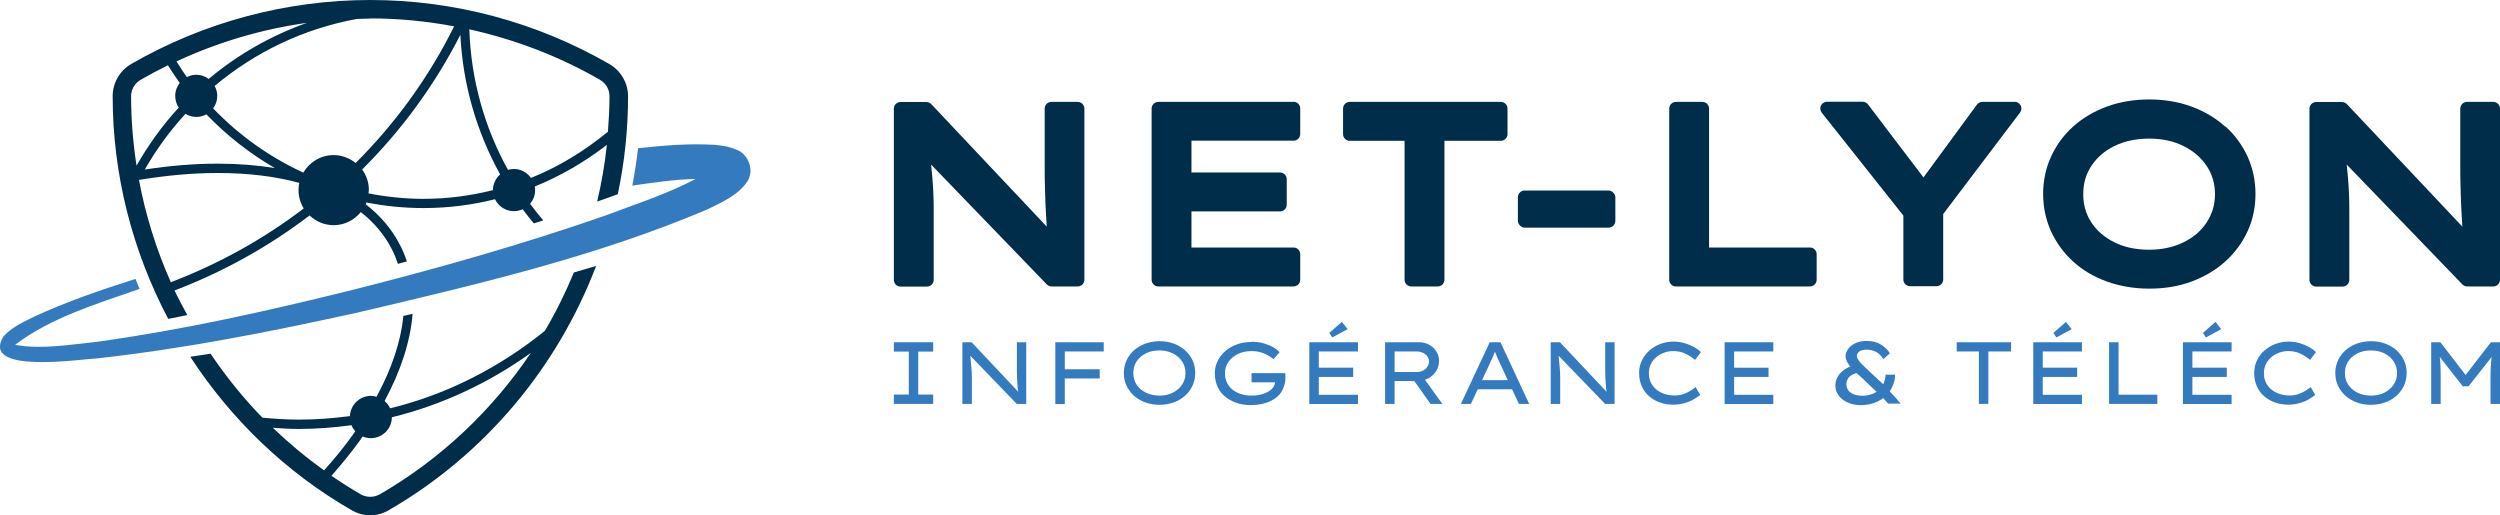
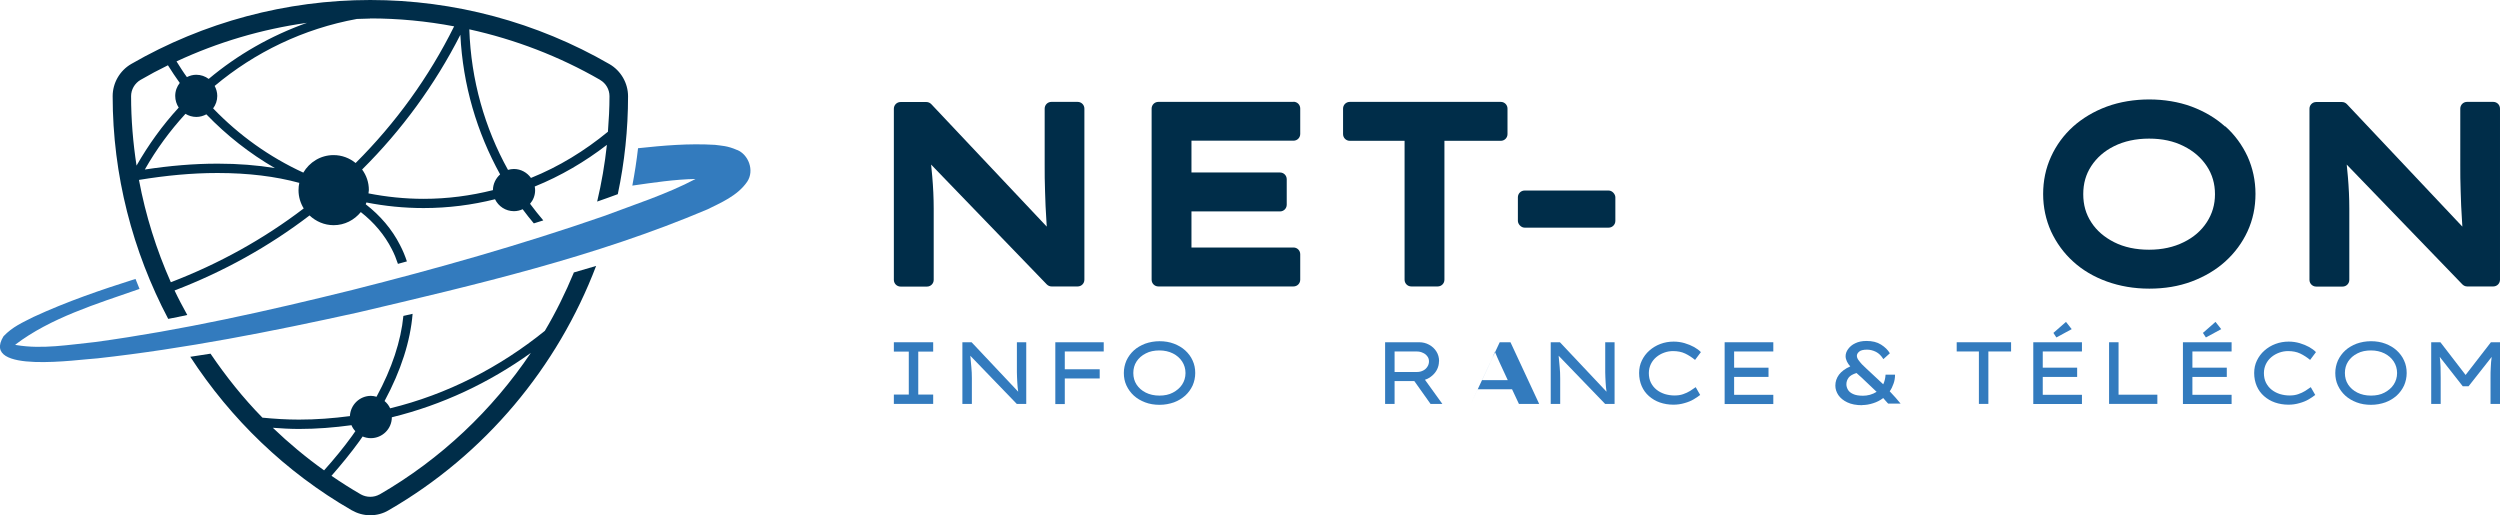
<svg xmlns="http://www.w3.org/2000/svg" id="Layer_2" data-name="Layer 2" viewBox="0 0 192.62 39.71">
  <defs>
    <style>
      .cls-1 {
        fill: #002d49;
      }

      .cls-2 {
        fill: #337bbe;
      }
    </style>
  </defs>
  <g id="logo">
    <g>
      <g>
        <path class="cls-1" d="M83.04,7.85h-2.03c-.29,0-.52.23-.52.52v4.33c0,.64,0,1.33.03,2.07.02.73.05,1.46.1,2.19.01.17.02.33.03.5l-8.9-9.44c-.1-.1-.23-.16-.38-.16h-1.98c-.29,0-.52.23-.52.52v13.18c0,.29.23.52.52.52h2.03c.29,0,.52-.23.52-.52v-5.48c0-.82-.04-1.65-.11-2.46l-.09-.94,8.91,9.23c.1.1.23.16.37.16h2.01c.29,0,.52-.23.52-.52v-13.18c0-.29-.23-.52-.52-.52Z" />
        <path class="cls-1" d="M99.66,7.85h-10.41c-.29,0-.52.23-.52.52v13.18c0,.29.23.52.52.52h10.41c.29,0,.52-.23.52-.52v-1.96c0-.29-.23-.52-.52-.52h-7.86v-2.78h6.82c.29,0,.52-.23.52-.52v-1.96c0-.29-.23-.52-.52-.52h-6.82v-2.45h7.86c.29,0,.52-.23.52-.52v-1.96c0-.29-.23-.52-.52-.52Z" />
        <path class="cls-1" d="M115.63,7.85h-11.63c-.29,0-.52.23-.52.52v1.96c0,.29.23.52.52.52h4.22v10.7c0,.29.23.52.52.52h2.03c.29,0,.52-.23.52-.52v-10.7h4.34c.29,0,.52-.23.52-.52v-1.96c0-.29-.23-.52-.52-.52Z" />
        <rect class="cls-1" x="116.95" y="14.68" width="7.51" height="2.86" rx=".52" ry=".52" />
-         <path class="cls-1" d="M139.44,19.07h-7.76v-10.7c0-.29-.23-.52-.52-.52h-2.03c-.29,0-.52.23-.52.52v13.18c0,.29.23.52.52.52h10.32c.29,0,.52-.23.52-.52v-1.96c0-.29-.23-.52-.52-.52Z" />
-         <path class="cls-1" d="M155.23,7.85h-2.49c-.17,0-.32.08-.42.21l-4.12,5.61-4.27-5.62c-.1-.13-.25-.21-.41-.21h-2.75c-.2,0-.38.11-.47.29s-.06.39.06.55l6.29,7.93v4.92c0,.29.23.52.52.52h2.03c.29,0,.52-.23.52-.52v-5.04l5.92-7.82c.12-.16.14-.37.05-.54-.09-.18-.27-.29-.46-.29Z" />
        <path class="cls-1" d="M171.44,9.75c-.73-.66-1.6-1.17-2.59-1.54-1.98-.73-4.53-.73-6.52,0-1,.37-1.87.89-2.6,1.54-.73.66-1.3,1.44-1.7,2.32-.41.89-.61,1.86-.61,2.88s.21,1.99.61,2.88c.41.88.98,1.67,1.7,2.32.72.66,1.6,1.18,2.6,1.54,1,.36,2.09.55,3.27.55s2.27-.18,3.26-.55c.99-.37,1.87-.89,2.59-1.54.73-.66,1.31-1.44,1.72-2.33.41-.89.61-1.85.61-2.88s-.21-1.99-.61-2.88c-.41-.88-.98-1.67-1.72-2.33ZM170.66,14.96c0,.81-.21,1.51-.63,2.16-.42.65-1.02,1.17-1.78,1.54-.76.38-1.66.58-2.67.58s-1.92-.19-2.69-.58c-.75-.38-1.35-.89-1.76-1.53-.42-.64-.62-1.35-.62-2.17s.2-1.53.62-2.17c.42-.64,1.01-1.16,1.76-1.53.77-.38,1.67-.58,2.69-.58s1.9.19,2.67.58c.76.38,1.35.89,1.78,1.54.42.64.63,1.35.63,2.17Z" />
        <path class="cls-1" d="M192.11,7.85h-2.03c-.29,0-.52.23-.52.52v4.33c0,.64,0,1.33.03,2.07.02.73.05,1.46.1,2.19.01.17.02.33.03.5l-8.9-9.44c-.1-.1-.23-.16-.38-.16h-1.98c-.29,0-.52.23-.52.52v13.18c0,.29.23.52.52.52h2.03c.29,0,.52-.23.52-.52v-5.48c0-.82-.04-1.65-.11-2.46l-.09-.94,8.91,9.23c.1.1.23.16.37.16h2.01c.29,0,.52-.23.52-.52v-13.18c0-.29-.23-.52-.52-.52Z" />
      </g>
      <g>
        <path class="cls-2" d="M71.9,31.12h-3.03v-.72h1.15v-3.31h-1.15v-.72h3.03v.72h-1.15v3.31h1.15v.72Z" />
        <path class="cls-2" d="M78.34,26.37h.73v4.75h-.73l-3.58-3.71c.03.29.05.58.08.87.03.29.04.58.04.87v1.97h-.73v-4.75h.71l3.59,3.81c-.03-.22-.06-.46-.07-.72s-.03-.52-.03-.78c0-.26,0-.51,0-.74v-1.56Z" />
        <path class="cls-2" d="M81.31,31.12v-4.75h3.73v.71h-3v1.37h2.69v.71h-2.69v1.97h-.73Z" />
        <path class="cls-2" d="M92.09,28.74c0,.34-.07.66-.2.96-.14.3-.33.56-.57.78-.25.22-.54.4-.87.52-.34.12-.71.19-1.11.19s-.77-.06-1.11-.19-.63-.3-.87-.52c-.24-.22-.43-.48-.57-.78-.14-.3-.2-.62-.2-.96s.07-.66.2-.96c.14-.3.33-.56.57-.78s.54-.39.87-.52c.34-.12.71-.19,1.11-.19s.77.06,1.11.19c.34.13.63.3.87.52s.44.48.57.78c.14.3.2.62.2.96ZM91.34,28.74c0-.33-.09-.63-.26-.89-.17-.26-.41-.47-.71-.62s-.65-.23-1.04-.23-.75.07-1.05.23c-.3.15-.54.36-.71.62s-.25.56-.25.89.08.63.25.89.41.47.71.62c.3.15.65.23,1.05.23s.74-.07,1.04-.23.54-.36.71-.62c.17-.26.26-.56.26-.88Z" />
-         <path class="cls-2" d="M96.44,26.33c.33,0,.63.04.91.12.28.08.53.18.74.3.21.12.38.25.5.39l-.47.53c-.23-.19-.49-.34-.77-.45-.28-.12-.59-.17-.91-.17-.39,0-.74.07-1.05.22-.31.15-.56.35-.74.61s-.27.55-.27.87c0,.29.06.54.17.76.11.22.26.4.45.54.19.14.41.25.65.32.24.07.49.11.76.11.33,0,.64-.04.91-.13.27-.09.49-.21.65-.36.16-.15.25-.33.27-.53h-1.81v-.71h2.59c0,.05.02.11.02.17,0,.06,0,.11,0,.17,0,.24-.04.48-.12.7s-.18.41-.3.56c-.22.27-.52.48-.91.63-.39.15-.84.23-1.36.23-.37,0-.72-.05-1.05-.16-.33-.11-.62-.26-.88-.47-.26-.21-.46-.46-.6-.77-.14-.3-.22-.65-.22-1.05,0-.34.07-.66.22-.95.14-.29.35-.55.6-.77s.56-.39.9-.51c.34-.12.71-.18,1.11-.18Z" />
-         <path class="cls-2" d="M100.88,31.12v-4.75h3.75v.71h-3.02v1.25h2.65v.71h-2.65v1.38h3.02v.71h-3.75ZM102.65,26l-.23-.35.97-.85.44.56-1.18.64Z" />
        <path class="cls-2" d="M110.87,27.84c0,.22-.05.42-.14.61-.09.19-.22.35-.38.49-.16.14-.35.25-.56.32l1.34,1.86h-.91s-1.25-1.76-1.25-1.76h-1.52v1.76h-.73v-4.75h2.63c.27,0,.52.06.76.19s.42.3.56.52c.14.22.21.47.21.76ZM109.15,27.08h-1.7v1.58h1.74c.17,0,.32-.04.46-.11s.25-.17.33-.3c.08-.12.12-.26.12-.41s-.04-.28-.13-.39c-.09-.12-.2-.21-.35-.27-.14-.07-.3-.1-.48-.1Z" />
-         <path class="cls-2" d="M117.03,31.12l-.53-1.13h-2.64l-.53,1.13h-.77l2.22-4.75h.83l2.21,4.75h-.8ZM114.81,27.96l-.62,1.33h1.98l-.63-1.36c-.06-.14-.12-.27-.18-.4-.06-.13-.12-.27-.18-.43-.06.16-.12.31-.18.44s-.12.27-.19.41Z" />
+         <path class="cls-2" d="M117.03,31.12l-.53-1.13h-2.64l-.53,1.13l2.22-4.75h.83l2.21,4.75h-.8ZM114.81,27.96l-.62,1.33h1.98l-.63-1.36c-.06-.14-.12-.27-.18-.4-.06-.13-.12-.27-.18-.43-.06.16-.12.31-.18.44s-.12.27-.19.41Z" />
        <path class="cls-2" d="M123.67,26.37h.73v4.75h-.73l-3.58-3.71c.03.29.05.58.08.87.03.29.04.58.04.87v1.97h-.73v-4.75h.71l3.59,3.81c-.03-.22-.06-.46-.07-.72s-.03-.52-.03-.78c0-.26,0-.51,0-.74v-1.56Z" />
        <path class="cls-2" d="M130.98,30.44c-.12.1-.29.21-.49.33s-.45.22-.71.29c-.27.08-.55.12-.85.12-.37,0-.72-.06-1.04-.17s-.6-.28-.84-.49c-.24-.21-.43-.47-.56-.77s-.2-.64-.2-1.01c0-.35.07-.67.21-.96s.33-.55.58-.77c.25-.22.53-.39.85-.51.32-.12.66-.18,1.02-.18.29,0,.58.04.85.12.27.08.51.18.73.3.21.12.39.25.52.39l-.45.6c-.23-.19-.49-.36-.76-.49s-.59-.19-.94-.19c-.23,0-.46.04-.68.12-.22.08-.42.19-.6.34-.18.15-.32.33-.42.53-.1.21-.16.44-.16.7,0,.28.05.53.16.75.11.21.25.39.44.54s.39.25.63.33c.24.07.48.11.74.11s.47-.03.67-.1c.2-.07.38-.15.54-.25s.3-.2.43-.29l.35.61Z" />
        <path class="cls-2" d="M132.88,31.12v-4.75h3.75v.71h-3.02v1.25h2.65v.71h-2.65v1.38h3.02v.71h-3.75Z" />
        <path class="cls-2" d="M143.48,31.22c-.46,0-.84-.07-1.15-.22-.3-.14-.53-.33-.69-.56-.15-.23-.23-.47-.23-.73,0-.3.09-.58.28-.84.19-.25.48-.47.87-.64-.11-.12-.2-.25-.26-.38s-.1-.27-.1-.4c0-.19.06-.37.19-.55.13-.18.31-.34.55-.45.24-.12.53-.18.87-.18.45,0,.82.09,1.12.28s.53.41.68.67l-.5.45c-.16-.26-.35-.45-.57-.56-.22-.11-.45-.17-.69-.17-.28,0-.49.05-.6.15-.12.1-.18.21-.18.32s.04.22.12.33c.08.11.17.22.27.33.11.1.21.2.3.29l1.34,1.25c.05-.1.09-.22.12-.34.03-.12.05-.26.06-.4h.73c0,.25-.04.49-.12.7-.07.21-.17.41-.29.58.15.16.3.33.46.5.16.18.28.33.38.45h-.96c-.06-.06-.12-.13-.19-.21-.07-.08-.13-.16-.19-.22-.24.18-.49.31-.78.4-.28.09-.56.14-.84.14ZM142.26,29.6c0,.15.04.29.12.43.08.14.22.25.4.33.19.09.44.13.76.13.17,0,.34-.02.53-.07.18-.05.36-.13.52-.23l-1.17-1.11c-.06-.05-.12-.1-.18-.16-.06-.06-.13-.12-.2-.18-.29.09-.5.21-.61.36-.11.15-.17.32-.17.51Z" />
        <path class="cls-2" d="M152.47,31.12v-4.04h-1.71v-.71h4.19v.71h-1.75v4.04h-.73Z" />
        <path class="cls-2" d="M156.66,31.12v-4.75h3.75v.71h-3.02v1.25h2.65v.71h-2.65v1.38h3.02v.71h-3.75ZM158.44,26l-.23-.35.97-.85.44.56-1.18.64Z" />
        <path class="cls-2" d="M166.22,30.41v.71h-3.72v-4.75h.73v4.04h2.98Z" />
        <path class="cls-2" d="M168.19,31.12v-4.75h3.75v.71h-3.02v1.25h2.65v.71h-2.65v1.38h3.02v.71h-3.75ZM169.96,26l-.23-.35.97-.85.44.56-1.18.64Z" />
        <path class="cls-2" d="M178.37,30.44c-.12.1-.29.21-.49.33s-.45.22-.71.29c-.27.08-.55.12-.85.12-.37,0-.72-.06-1.04-.17s-.6-.28-.84-.49c-.24-.21-.43-.47-.56-.77s-.2-.64-.2-1.01c0-.35.07-.67.21-.96s.33-.55.58-.77c.25-.22.53-.39.85-.51.32-.12.66-.18,1.02-.18.29,0,.58.04.85.12.27.08.51.18.73.3.21.12.39.25.52.39l-.45.6c-.23-.19-.49-.36-.76-.49s-.59-.19-.94-.19c-.23,0-.46.04-.68.12-.22.08-.42.19-.6.34-.18.15-.32.33-.42.53-.1.21-.16.44-.16.7,0,.28.05.53.16.75.11.21.25.39.44.54s.39.25.63.33c.24.07.48.11.74.11s.47-.03.67-.1c.2-.07.38-.15.54-.25s.3-.2.43-.29l.35.61Z" />
        <path class="cls-2" d="M185.43,28.74c0,.34-.07.66-.2.96-.14.3-.33.56-.57.78-.25.22-.54.4-.87.52-.34.12-.71.19-1.11.19s-.77-.06-1.11-.19-.63-.3-.87-.52c-.24-.22-.43-.48-.57-.78-.14-.3-.2-.62-.2-.96s.07-.66.2-.96c.14-.3.33-.56.57-.78s.54-.39.87-.52c.34-.12.71-.19,1.11-.19s.77.06,1.11.19c.34.13.63.3.87.52s.44.48.57.78c.14.3.2.62.2.96ZM184.69,28.74c0-.33-.09-.63-.26-.89-.17-.26-.41-.47-.71-.62s-.65-.23-1.04-.23-.75.07-1.05.23c-.3.15-.54.36-.71.62s-.25.56-.25.89.08.63.25.89.41.47.71.62c.3.15.65.23,1.05.23s.74-.07,1.04-.23.54-.36.71-.62c.17-.26.26-.56.26-.88Z" />
        <path class="cls-2" d="M188.03,26.37l1.94,2.52,1.95-2.52h.7v4.75h-.73v-2c0-.29,0-.57.02-.83.01-.26.03-.52.07-.79l-1.78,2.26h-.45l-1.77-2.26c.03.26.05.52.06.79,0,.26.01.54.01.83v2h-.73v-4.75h.72Z" />
      </g>
      <g>
        <g>
          <path class="cls-1" d="M14.43,24.27c-.34-.62-.68-1.25-.98-1.89,3.76-1.44,7.26-3.38,10.4-5.78.49.46,1.14.75,1.86.75.85,0,1.59-.4,2.09-1.01,1.02.8,1.83,1.76,2.39,2.86.19.36.34.74.47,1.13.23-.06.46-.12.69-.19-.14-.43-.32-.86-.53-1.26-.62-1.22-1.52-2.27-2.64-3.14.02-.05.03-.09.05-.14,1.43.28,2.9.43,4.41.43,1.9,0,3.74-.24,5.5-.68.26.54.81.92,1.46.92.24,0,.47-.06.67-.15.27.37.56.73.86,1.09.24-.08.49-.15.73-.23-.35-.42-.7-.84-1.02-1.28.24-.28.39-.64.39-1.04,0-.1-.01-.19-.03-.29,2-.81,3.86-1.9,5.56-3.21-.16,1.48-.41,2.93-.75,4.37.53-.19,1.07-.37,1.59-.57.52-2.46.79-4.98.79-7.54,0-1.02-.55-1.97-1.43-2.48C41.37,1.71,35,0,28.53,0S15.69,1.71,10.11,4.93c-.88.51-1.43,1.46-1.43,2.48,0,6.07,1.53,11.94,4.28,17.16.49-.09.98-.2,1.47-.3ZM13.16,21.74c-1.11-2.5-1.94-5.14-2.45-7.86,0,0,0-.02.01-.02,2.07-.34,4.08-.53,6-.53h.07c2.34,0,4.44.26,6.27.76-.04.18-.06.37-.06.57,0,.51.15.99.4,1.4-3.09,2.36-6.54,4.27-10.25,5.69ZM11.16,13.06c.88-1.55,1.93-2.98,3.13-4.29.24.15.53.24.84.24.28,0,.54-.08.77-.2,1.56,1.62,3.34,3.02,5.28,4.14-1.35-.22-2.81-.34-4.38-.34h-.07c-1.79,0-3.65.16-5.56.45ZM46.24,6.16c.45.26.72.74.72,1.25,0,.92-.05,1.83-.12,2.74-1.79,1.47-3.77,2.69-5.93,3.56-.29-.41-.77-.69-1.32-.69-.16,0-.3.03-.45.07-1.79-3.23-2.85-6.91-2.98-10.83,3.53.78,6.93,2.08,10.07,3.89ZM38.53,13.44c-.33.3-.55.73-.55,1.21,0,0,0,0,0,0-1.71.43-3.5.67-5.34.67-1.45,0-2.87-.15-4.25-.42,0-.09.03-.17.03-.26,0-.59-.19-1.13-.52-1.58,3.05-3.03,5.61-6.53,7.57-10.38.19,3.88,1.28,7.53,3.06,10.75ZM28.53,1.42c2.18,0,4.34.21,6.46.61-1.94,3.91-4.51,7.46-7.59,10.53-.47-.38-1.05-.61-1.7-.61-1,0-1.86.55-2.33,1.35-2.61-1.2-4.96-2.88-6.95-4.95.2-.27.32-.6.32-.96,0-.28-.08-.54-.2-.77,3.09-2.59,6.84-4.41,10.96-5.16.34,0,.68-.03,1.02-.03ZM23.65,1.76c-2.78.99-5.34,2.45-7.57,4.32-.27-.2-.6-.32-.96-.32-.26,0-.5.07-.72.18-.29-.39-.54-.8-.8-1.21,3.18-1.48,6.56-2.48,10.04-2.97ZM10.1,7.41c0-.51.28-.99.72-1.25.69-.4,1.4-.78,2.12-1.13.29.46.59.92.91,1.36-.22.28-.35.62-.35,1,0,.33.1.64.27.9-1.25,1.36-2.33,2.86-3.25,4.47-.27-1.76-.42-3.54-.42-5.35Z" />
          <path class="cls-1" d="M44.21,21.01c-.64,1.54-1.38,3.05-2.23,4.48-3.49,2.82-7.53,4.9-11.92,5.97-.1-.22-.25-.41-.43-.56,1.27-2.36,1.99-4.62,2.16-6.72-.24.05-.47.1-.71.16-.19,1.94-.88,4.04-2.07,6.23-.14-.04-.28-.07-.43-.07-.87,0-1.58.69-1.62,1.56-1.29.17-2.6.27-3.93.27-.95,0-1.89-.06-2.81-.15-1.49-1.52-2.81-3.18-4-4.93-.52.08-1.04.16-1.56.24,3.12,4.79,7.33,8.88,12.43,11.82.44.25.93.39,1.43.39s1-.13,1.43-.39c7.43-4.29,13.01-11.02,15.98-18.82-.58.17-1.16.34-1.74.51ZM21.02,32.96c.67.05,1.34.09,2.02.09,1.37,0,2.72-.11,4.04-.29.07.17.17.33.3.46-.08.12-.16.24-.25.36-.65.9-1.38,1.79-2.16,2.66-1.4-1-2.72-2.1-3.95-3.28ZM29.25,38.09c-.44.25-1,.25-1.45,0-.78-.45-1.53-.93-2.26-1.43.77-.88,1.5-1.77,2.15-2.67.09-.12.16-.24.25-.36.19.08.41.13.63.13.89,0,1.62-.72,1.62-1.61,3.88-.95,7.5-2.66,10.71-4.96-2.97,4.41-6.92,8.17-11.66,10.91Z" />
        </g>
        <path class="cls-2" d="M56.8,11.56c-.77-.34-1.22-.33-1.72-.4-2.01-.12-3.96.05-5.92.26-.11.97-.26,1.93-.44,2.88,1.62-.23,3.25-.48,4.87-.51-2.18,1.16-4.82,2.01-7.07,2.86-6.34,2.2-12.83,4.04-19.37,5.69-6.54,1.62-13.13,3.1-19.79,4.01-2.03.21-4.11.57-6.08.24-.04,0-.08-.02-.11-.03,2.72-2.07,6.25-3.14,9.58-4.3-.11-.25-.2-.52-.31-.77-2.65.84-5.29,1.74-7.86,2.93-.84.43-1.61.75-2.31,1.49-1.8,2.93,5.79,1.78,7.24,1.7,6.77-.75,13.43-2.07,20.05-3.53,9.09-2.14,18.3-4.28,26.95-7.95.96-.48,2.31-1.03,3.06-2.13.58-.87.09-2.1-.78-2.45Z" />
      </g>
    </g>
  </g>
</svg>